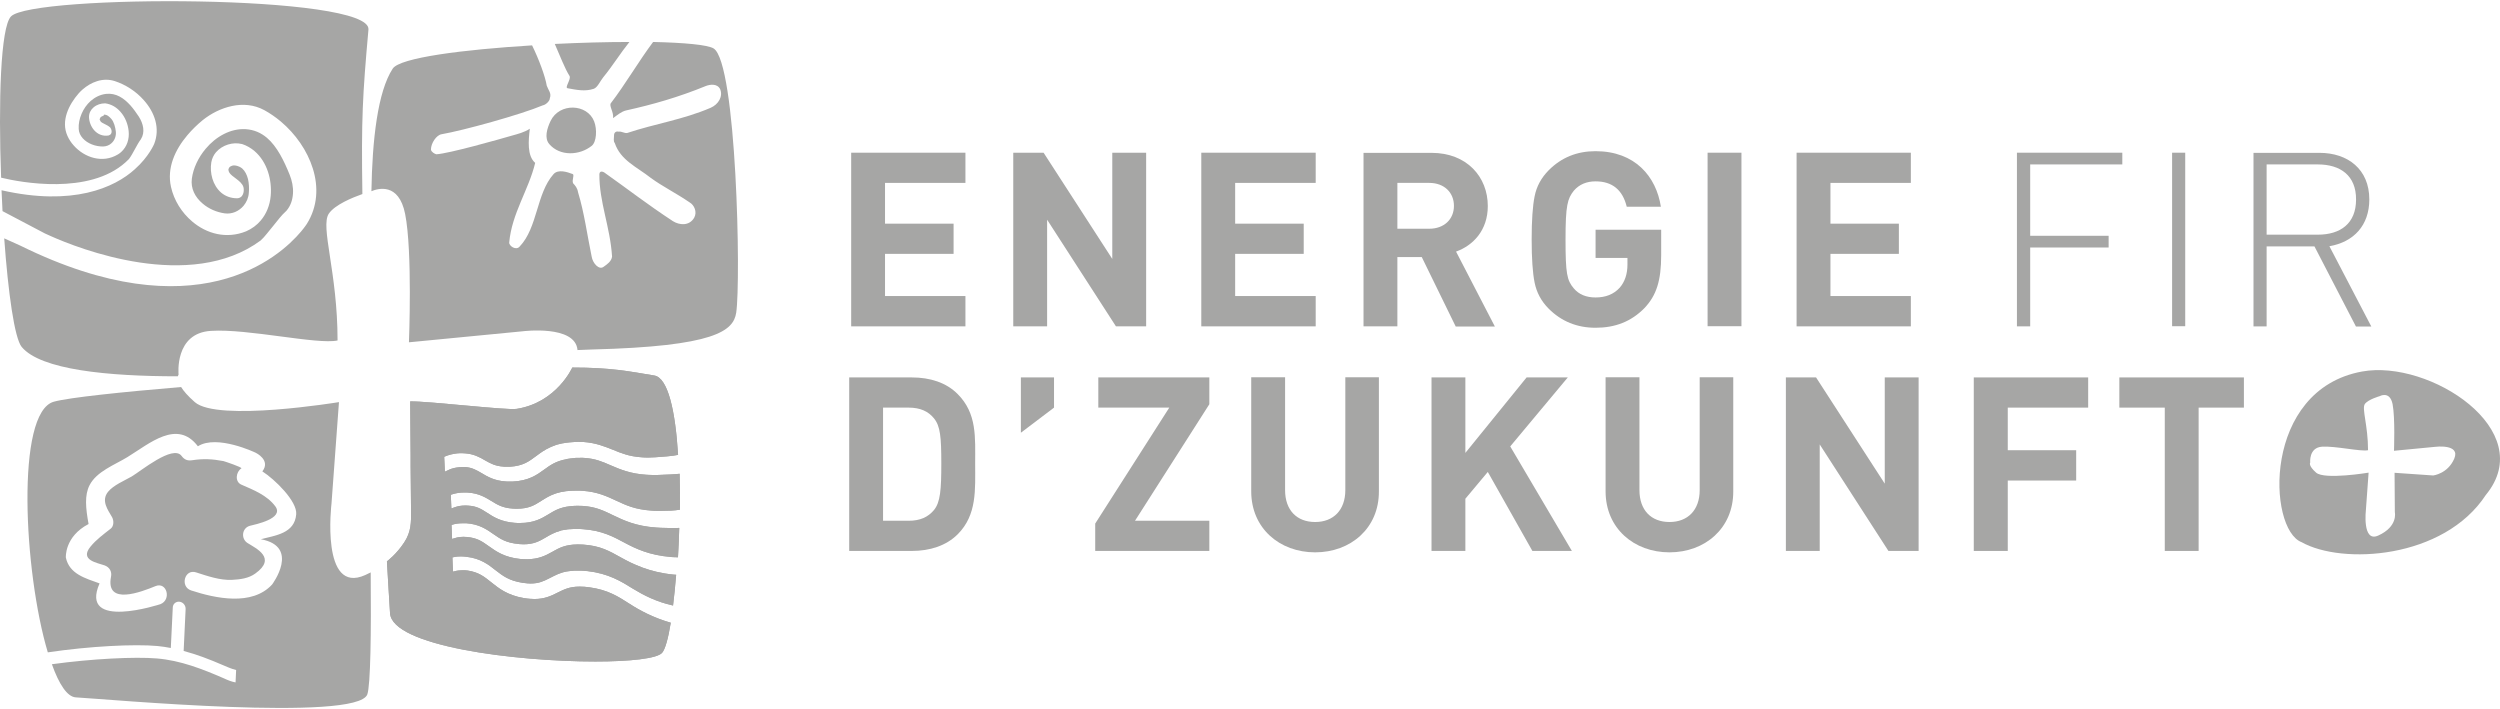
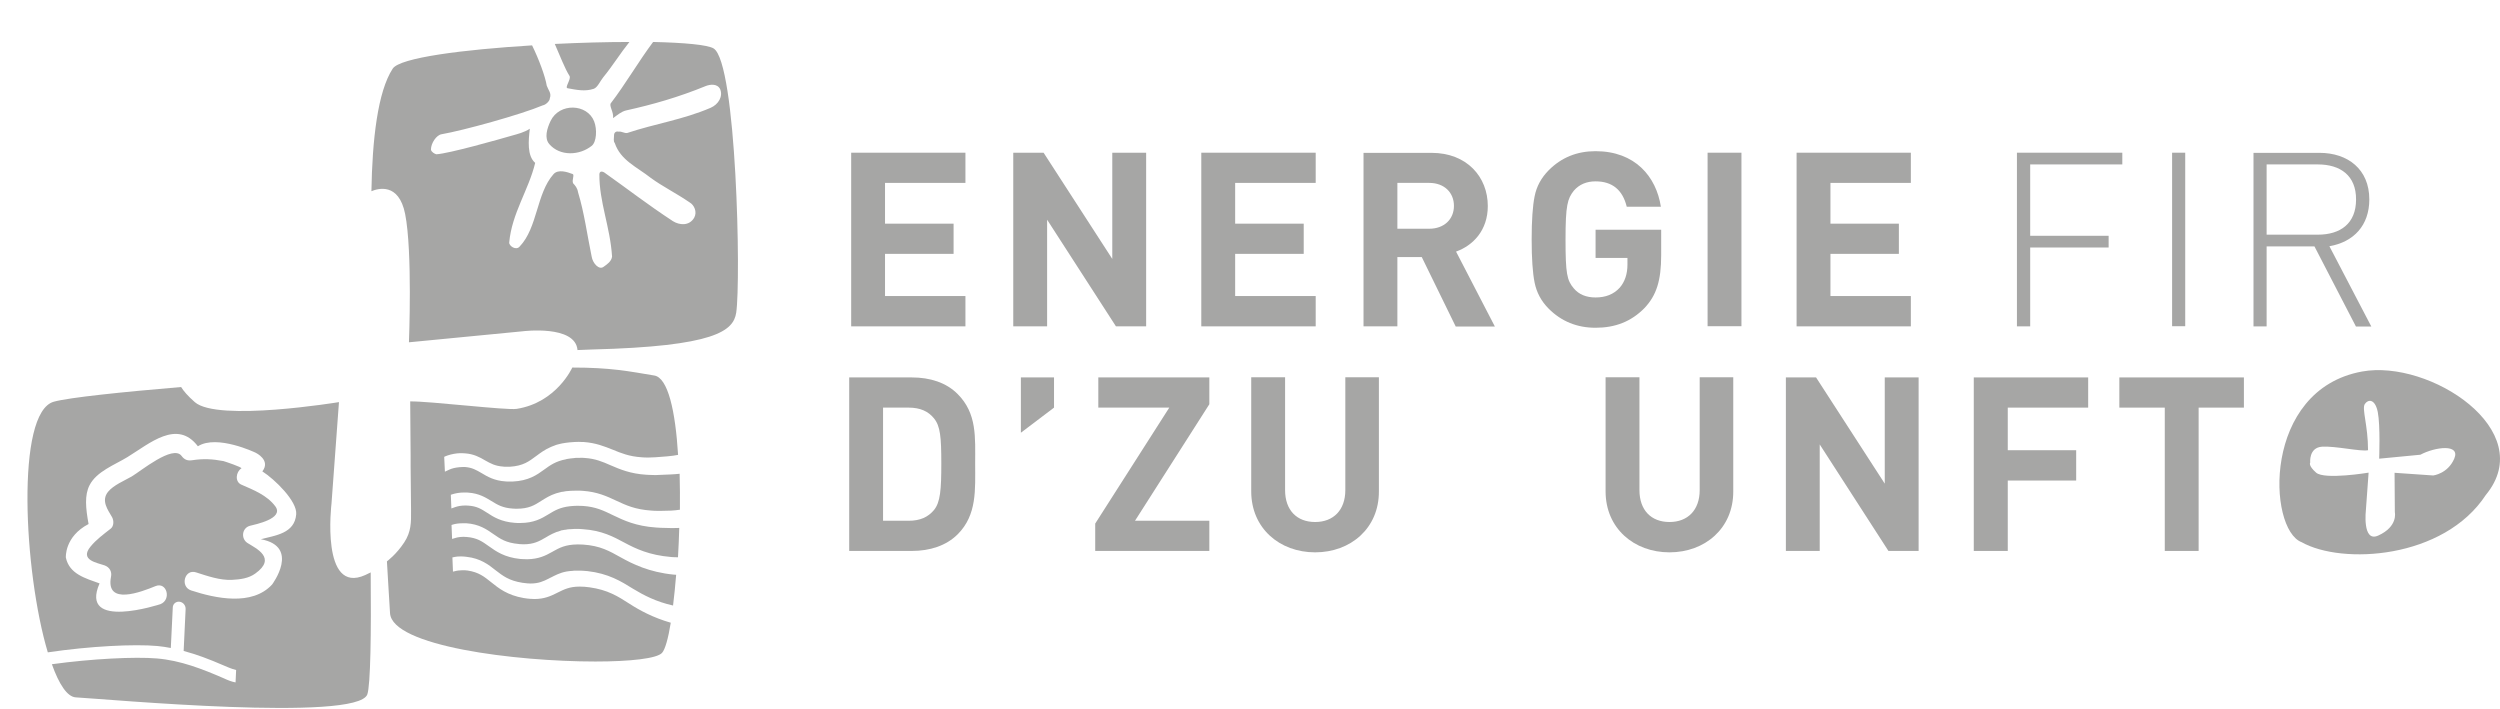
<svg xmlns="http://www.w3.org/2000/svg" xmlns:xlink="http://www.w3.org/1999/xlink" version="1.1" id="Calque_1" x="0px" y="0px" width="208px" height="59px" viewBox="0 0 208 59" enable-background="new 0 0 208 59" xml:space="preserve">
  <g>
    <g>
      <g>
        <polygon fill="#A6A6A5" points="70.818,27.153 70.818,12.705 80.324,12.705 80.324,15.217 73.634,15.217 73.634,18.609      79.338,18.609 79.338,21.121 73.634,21.121 73.634,24.63 80.324,24.63 80.324,27.153    " />
        <polygon fill="#A6A6A5" points="92.847,27.153 87.12,18.28 87.12,27.153 84.303,27.153 84.303,12.705 86.826,12.705      92.542,21.543 92.542,12.705 95.359,12.705 95.359,27.153    " />
        <polygon fill="#A6A6A5" points="99.948,27.153 99.948,12.705 109.466,12.705 109.466,15.217 102.765,15.217 102.765,18.609      108.469,18.609 108.469,21.121 102.765,21.121 102.765,24.63 109.466,24.63 109.466,27.153    " />
        <path fill="#A6A6A5" d="M121.109,27.153l-2.817-5.763h-2.03v5.763h-2.817V12.717h5.657c2.946,0,4.683,2.007,4.683,4.425     c0,2.03-1.232,3.286-2.641,3.791l3.228,6.232h-3.263V27.153z M118.914,15.217h-2.652v3.814h2.652     c1.232,0,2.054-0.786,2.054-1.901S120.158,15.217,118.914,15.217z" />
        <path fill="#A6A6A5" d="M136.824,25.627c-1.115,1.138-2.453,1.643-4.073,1.643c-1.537,0-2.84-0.528-3.897-1.584     c-0.634-0.634-1.009-1.361-1.174-2.171c-0.164-0.81-0.246-2.007-0.246-3.591s0.082-2.782,0.246-3.591     c0.164-0.833,0.552-1.537,1.174-2.171c1.056-1.056,2.347-1.584,3.897-1.584c3.286,0,5.047,2.113,5.434,4.624h-2.84     c-0.34-1.397-1.197-2.113-2.594-2.113c-0.751,0-1.361,0.258-1.807,0.775c-0.528,0.669-0.692,1.197-0.692,4.061     c0,2.84,0.117,3.404,0.692,4.073c0.423,0.505,1.033,0.751,1.807,0.751c0.833,0,1.502-0.258,2.007-0.81     c0.423-0.481,0.646-1.138,0.646-1.925v-0.552h-2.652v-2.347h5.458v2.113C138.209,23.339,137.822,24.571,136.824,25.627z" />
        <rect x="142.071" y="12.705" fill="#A6A6A5" width="2.817" height="14.436" />
        <polygon fill="#A6A6A5" points="149.476,27.153 149.476,12.705 158.983,12.705 158.983,15.217 152.293,15.217 152.293,18.609      157.986,18.609 157.986,21.121 152.293,21.121 152.293,24.63 158.983,24.63 158.983,27.153    " />
        <polygon fill="#A6A6A5" points="168.912,19.618 175.438,19.618 175.438,20.592 168.912,20.592 168.912,27.153 167.809,27.153      167.809,12.705 176.576,12.705 176.576,13.68 168.912,13.68    " />
        <rect x="180.719" y="12.705" fill="#A6A6A5" width="1.092" height="14.436" />
        <path fill="#A6A6A5" d="M192.562,20.499h-3.979v6.655h-1.092V12.717h5.493c2.347,0,4.143,1.361,4.143,3.873     c0,2.171-1.303,3.544-3.321,3.897l3.486,6.678h-1.279L192.562,20.499z M192.843,13.68h-4.26v5.845h4.26     c1.866,0,3.181-0.915,3.181-2.922C196.036,14.595,194.709,13.68,192.843,13.68z" />
        <path fill="#A6A6A5" d="M79.679,44.453c-0.951,0.951-2.312,1.385-3.814,1.385h-5.211V31.402h5.211     c1.502,0,2.864,0.423,3.814,1.385c1.62,1.62,1.455,3.615,1.455,5.786C81.134,40.721,81.299,42.833,79.679,44.453z M77.707,34.806     c-0.481-0.587-1.138-0.892-2.113-0.892H73.47v9.413h2.124c0.974,0,1.62-0.305,2.113-0.892c0.528-0.646,0.61-1.678,0.61-3.873     S78.235,35.451,77.707,34.806z" />
        <polygon fill="#A6A6A5" points="84.937,36.003 84.937,31.402 87.695,31.402 87.695,33.914    " />
        <polygon fill="#A6A6A5" points="91.122,45.838 91.122,43.561 97.284,33.914 91.38,33.914 91.38,31.402 100.617,31.402      100.617,33.632 94.432,43.326 100.617,43.326 100.617,45.838    " />
        <path fill="#A6A6A5" d="M109.419,45.955c-2.958,0-5.317-2.007-5.317-5.07V31.39h2.817v9.389c0,1.667,0.974,2.652,2.5,2.652     c1.526,0,2.512-0.998,2.512-2.652V31.39h2.793v9.495C114.736,43.948,112.377,45.955,109.419,45.955z" />
-         <polygon fill="#A6A6A5" points="127.494,45.838 123.785,39.265 121.919,41.495 121.919,45.838 119.102,45.838 119.102,31.402      121.919,31.402 121.919,37.681 127.013,31.402 130.44,31.402 125.651,37.141 130.78,45.838    " />
        <path fill="#A6A6A5" d="M138.902,45.955c-2.958,0-5.317-2.007-5.317-5.07V31.39h2.817v9.389c0,1.667,0.974,2.652,2.5,2.652     s2.512-0.998,2.512-2.652V31.39h2.793v9.495C144.218,43.948,141.859,45.955,138.902,45.955z" />
        <polygon fill="#A6A6A5" points="157.117,45.838 151.401,36.977 151.401,45.838 148.585,45.838 148.585,31.402 151.096,31.402      156.812,40.24 156.812,31.402 159.629,31.402 159.629,45.838    " />
        <polygon fill="#A6A6A5" points="167.046,33.914 167.046,37.458 172.738,37.458 172.738,39.981 167.046,39.981 167.046,45.838      164.218,45.838 164.218,31.402 173.736,31.402 173.736,33.914    " />
        <polygon fill="#A6A6A5" points="182.926,33.914 182.926,45.838 180.109,45.838 180.109,33.914 176.33,33.914 176.33,31.402      186.693,31.402 186.693,33.914    " />
-         <path fill="#A6A6A5" d="M196.529,30.909c-8.321,1.514-7.864,13.122-5.035,14.201c3.357,1.89,11.819,1.42,15.328-3.932     C211.258,35.803,202.139,29.888,196.529,30.909z M204.193,38.162c-0.54,1.256-1.749,1.397-1.749,1.397l-3.216-0.223l0.023,3.286     c0,0,0.282,1.185-1.385,1.937c-1.35,0.61-1.021-2.16-1.021-2.16l0.223-3.075c0,0-3.674,0.61-4.366,0     c-0.681-0.599-0.493-0.833-0.493-0.833s-0.129-1.256,0.986-1.326s3.216,0.423,3.826,0.293c0-2.066-0.528-3.439-0.27-3.838     c0.27-0.387,1.232-0.657,1.232-0.657s0.845-0.481,1.08,0.657c0.223,1.138,0.117,3.885,0.117,3.885l3.427-0.329     C202.608,37.176,204.732,36.906,204.193,38.162z" />
+         <path fill="#A6A6A5" d="M196.529,30.909c-8.321,1.514-7.864,13.122-5.035,14.201c3.357,1.89,11.819,1.42,15.328-3.932     C211.258,35.803,202.139,29.888,196.529,30.909z M204.193,38.162c-0.54,1.256-1.749,1.397-1.749,1.397l-3.216-0.223l0.023,3.286     c0,0,0.282,1.185-1.385,1.937c-1.35,0.61-1.021-2.16-1.021-2.16l0.223-3.075c0,0-3.674,0.61-4.366,0     c-0.681-0.599-0.493-0.833-0.493-0.833s-0.129-1.256,0.986-1.326s3.216,0.423,3.826,0.293c0-2.066-0.528-3.439-0.27-3.838     s0.845-0.481,1.08,0.657c0.223,1.138,0.117,3.885,0.117,3.885l3.427-0.329     C202.608,37.176,204.732,36.906,204.193,38.162z" />
        <path fill="#A6A6A5" d="M98.81,52.763c-0.023,0-0.047,0-0.07-0.012" />
      </g>
      <g>
        <path fill="#A6A6A5" d="M45.701,11.99c0.892,1.033,2.523,0.951,3.533,0.141c0.399-0.317,0.458-1.373,0.2-2.03     c-0.575-1.479-2.887-1.573-3.627-0.035C45.514,10.687,45.267,11.485,45.701,11.99z" />
        <path fill="#A6A6A5" d="M47.227,7.342c0.716,0.129,1.432,0.293,2.171,0.047c0.317-0.106,0.552-0.669,0.786-0.951     c0.763-0.927,1.444-2.03,2.183-2.946c-1.925,0-4.061,0.059-6.209,0.164c0.434,0.986,0.845,2.066,1.221,2.652     C47.556,6.567,46.945,7.307,47.227,7.342z" />
        <path fill="#A6A6A5" d="M59.375,4.032c-0.493-0.305-2.429-0.481-5.035-0.54c-1.197,1.596-2.312,3.521-3.509,5.082     c-0.188,0.223,0.246,0.751,0.176,1.256c0.34-0.246,0.704-0.563,1.103-0.646c2.171-0.481,4.331-1.092,6.619-2.03     c0.34-0.129,0.939-0.223,1.185,0.258c0.258,0.61-0.141,1.279-0.798,1.561c-2.3,0.986-4.601,1.315-6.925,2.089     c-0.246,0.047-0.469-0.153-0.716-0.106c-0.188-0.059-0.387,0.047-0.387,0.293s-0.07,0.516,0.059,0.646     c0.481,1.444,1.843,1.995,3.005,2.911c0.962,0.704,2.089,1.256,3.239,2.042c0.364,0.211,0.634,0.786,0.364,1.268     c-0.411,0.704-1.232,0.622-1.772,0.282c-2.113-1.385-3.732-2.652-5.61-3.979c-0.059-0.059-0.446-0.317-0.505,0.047     c-0.023,2.336,0.904,4.413,1.056,6.889c-0.059,0.399-0.411,0.634-0.692,0.833c-0.387,0.317-0.927-0.293-1.009-0.857     c-0.376-1.819-0.61-3.627-1.127-5.328c-0.059-0.364-0.235-0.563-0.411-0.751c-0.129-0.27,0.141-0.716-0.047-0.775     c-0.434-0.164-1.197-0.423-1.584,0.012c-1.432,1.608-1.315,4.448-2.817,6.021c-0.305,0.364-0.904-0.059-0.869-0.34     c0.223-2.441,1.62-4.366,2.16-6.619c-0.681-0.587-0.563-1.854-0.446-2.84c-0.469,0.305-0.998,0.434-1.502,0.575     c-1.045,0.305-5.27,1.502-6.279,1.549c-0.141-0.035-0.411-0.188-0.446-0.387c0-0.54,0.458-1.209,0.88-1.279     c1.772-0.305,6.596-1.631,8.427-2.406c0.235-0.035,0.587-0.352,0.587-0.599c0.153-0.399-0.129-0.669-0.258-1.033     c-0.129-0.786-0.646-2.183-1.221-3.357C38.554,4.126,33.272,4.795,32.674,5.71c-1.256,1.925-1.702,5.939-1.772,10.199     c0.528-0.223,2.277-0.751,2.805,1.89c0.622,3.134,0.317,10.68,0.317,10.68l9.448-0.915c0,0,4.401-0.563,4.577,1.561     c0.399-0.012,0.798-0.035,1.197-0.047c10.258-0.258,11.772-1.549,12.007-3.063C61.651,23.351,61.288,5.241,59.375,4.032z" />
-         <path fill="#A6A6A5" d="M14.858,31.167c0,0-0.364-3.451,2.688-3.638c3.052-0.2,8.873,1.162,10.539,0.798     c0-5.692-1.455-9.471-0.728-10.551c0.516-0.751,1.972-1.338,2.793-1.631c-0.094-6.267,0.012-8.157,0.505-13.685     c0.27-2.946-27.98-2.922-29.741-1.092C0.046,2.272-0.142,8.48,0.093,14.783c1.643,0.399,7.312,1.455,10.352-1.279     c0.094-0.082,0.188-0.176,0.282-0.27c0.34-0.446,0.646-1.185,0.998-1.655c0.364-0.575,0.2-1.291-0.176-1.878     c-0.211-0.317-0.434-0.634-0.692-0.927c-0.552-0.61-1.197-1.056-2.042-0.962C8.344,7.87,7.909,8.081,7.546,8.398     C6.9,8.973,6.501,9.9,6.548,10.722c0.012,0.305,0.141,0.563,0.34,0.786c0.387,0.434,1.056,0.692,1.702,0.681     c0.27-0.012,0.505-0.106,0.681-0.27c0.27-0.235,0.411-0.61,0.364-0.986C9.6,10.605,9.482,10.135,9.259,9.889     C9.107,9.724,8.931,9.537,8.661,9.537H8.649l-0.012,0.07L8.379,9.736L8.285,9.924L8.367,10.1     c0.141,0.176,0.505,0.246,0.786,0.493l0.023,0.023c0.059,0.082,0.094,0.164,0.106,0.258c0.012,0.094,0.012,0.223-0.106,0.329     l-0.141,0.07c-0.505,0.082-0.915-0.117-1.197-0.434c-0.27-0.305-0.423-0.716-0.434-1.103c0-0.329,0.153-0.61,0.376-0.798     c0.27-0.235,0.622-0.34,0.962-0.34l0,0h0.012c0.528,0.07,0.951,0.34,1.268,0.704c0.399,0.446,0.622,1.033,0.681,1.596     c0.07,0.657-0.129,1.303-0.622,1.749c-0.082,0.07-0.164,0.141-0.27,0.2c-1.279,0.775-2.793,0.258-3.674-0.739     c-0.223-0.246-0.399-0.516-0.528-0.81c-0.552-1.232,0.106-2.582,0.939-3.533c0.094-0.106,0.2-0.211,0.305-0.305     c0.704-0.622,1.69-1.033,2.688-0.716c0.904,0.293,1.784,0.857,2.429,1.596c0.892,0.998,1.373,2.324,0.857,3.638     c-0.012,0.012-0.423,1.045-1.608,2.101c-1.69,1.537-5.164,3.098-11.091,1.749c0.023,0.587,0.047,1.162,0.082,1.737l3.521,1.854     c0,0,0.164,0.082,0.493,0.223c1.127,0.505,4.037,1.69,7.394,2.195s7.148,0.329,10.07-1.831c0.164-0.153,0.34-0.34,0.505-0.552     c0.352-0.411,0.704-0.88,1.056-1.303c0.176-0.211,0.352-0.411,0.54-0.575l0.047-0.047c0.352-0.411,0.505-0.904,0.54-1.432     c0.035-0.528-0.082-1.08-0.282-1.573c-0.458-1.127-1.033-2.336-1.89-3.063c-0.493-0.411-1.056-0.669-1.772-0.716     c-1.244-0.07-2.465,0.61-3.321,1.631c-0.61,0.728-1.033,1.608-1.15,2.488c-0.106,0.81,0.258,1.537,0.904,2.077     c0.493,0.423,1.15,0.716,1.831,0.81c0.61,0.082,1.174-0.176,1.561-0.622c0.258-0.305,0.423-0.692,0.446-1.103     c0.035-0.352,0.012-0.763-0.07-1.127c-0.094-0.364-0.246-0.669-0.481-0.88c-0.141-0.117-0.317-0.2-0.54-0.246h-0.012h-0.023     c-0.129-0.047-0.399,0.023-0.505,0.164l-0.07,0.141c0,0.106,0.023,0.188,0.07,0.27c0.047,0.082,0.129,0.176,0.246,0.27     c0.153,0.129,0.34,0.246,0.516,0.399c0.117,0.094,0.235,0.211,0.329,0.352c0.094,0.141,0.117,0.282,0.117,0.434     s-0.023,0.329-0.153,0.505c-0.082,0.106-0.235,0.188-0.399,0.188c-0.528,0-0.974-0.176-1.315-0.458     c-0.728-0.622-0.974-1.667-0.833-2.535c0.059-0.329,0.2-0.61,0.387-0.833c0.54-0.622,1.42-0.869,2.136-0.692h0.012h0.012     c0.399,0.129,0.751,0.34,1.045,0.587c1.068,0.915,1.467,2.418,1.35,3.732c-0.07,0.775-0.352,1.491-0.833,2.054     c-0.317,0.376-0.728,0.681-1.209,0.892c-1.643,0.669-3.298,0.2-4.483-0.81c-0.88-0.739-1.526-1.772-1.772-2.887     c-0.352-1.584,0.34-3.087,1.361-4.296c0.387-0.458,0.822-0.88,1.279-1.256c0.692-0.552,1.537-0.986,2.429-1.174     c0.88-0.188,1.843-0.129,2.711,0.352c0.469,0.258,0.927,0.575,1.361,0.939c1.209,1.021,2.195,2.406,2.664,3.92     c0.469,1.502,0.411,3.145-0.505,4.601c-0.012,0.012-0.164,0.258-0.481,0.634c-0.892,1.056-3.063,3.157-6.866,4.084     s-9.19,0.681-16.478-2.911l-1.35-0.61c0.329,4.542,0.857,8.31,1.455,9.037c1.584,1.901,7.171,2.441,12.992,2.441     C14.822,31.214,14.858,31.167,14.858,31.167z" />
        <path fill="#A6A6A5" d="M30.385,47.845c-3.721,1.678-2.805-5.939-2.805-5.939l0.622-8.45c0,0-10.105,1.667-11.995,0     c-0.587-0.516-0.939-0.927-1.138-1.256c-4.859,0.411-9.307,0.869-10.586,1.221c-3.192,0.869-2.5,14.19-0.505,20.856     c3.451-0.516,7.241-0.704,9.119-0.528c0.376,0.035,0.751,0.094,1.115,0.164l0.164-3.38c0.012-0.293,0.27-0.505,0.563-0.469     c0.293,0.035,0.516,0.305,0.505,0.61l-0.164,3.486c1.103,0.293,2.171,0.704,3.228,1.162c0.364,0.153,0.739,0.329,1.138,0.423     l-0.047,1.033c-0.329-0.059-0.646-0.188-0.974-0.34c-1.784-0.775-3.603-1.491-5.575-1.655c-1.819-0.153-5.411,0.023-8.732,0.481     c0.587,1.655,1.279,2.723,1.995,2.758c2.57,0.141,23.403,2.054,24.248-0.246c0.27-0.751,0.329-5.141,0.282-10.152     C30.678,47.704,30.538,47.774,30.385,47.845z M21.7,44.864c3.31,0.61,0.939,3.767,0.939,3.767     c-1.667,1.819-4.73,1.15-6.737,0.493c-0.951-0.317-0.54-1.819,0.411-1.502c0.951,0.305,1.983,0.669,2.993,0.622     c0.669-0.035,1.373-0.117,1.937-0.528c1.796-1.291,0.082-2.077-0.646-2.535c-0.563-0.352-0.481-1.244,0.188-1.432     c0.458-0.117,2.875-0.599,2.124-1.62c-0.692-0.927-1.807-1.361-2.829-1.807c-0.563-0.246-0.446-1.068,0-1.35     c0.129-0.082-1.397-0.587-1.491-0.61c-0.927-0.176-1.678-0.211-2.606-0.07c-0.387,0.059-0.646-0.047-0.88-0.364     c-0.716-0.951-3.404,1.279-4.143,1.714c-0.61,0.352-1.514,0.716-1.972,1.279c-0.599,0.751,0,1.514,0.34,2.113     c0.153,0.282,0.153,0.739-0.117,0.951c-0.587,0.458-1.209,0.915-1.678,1.491c-0.939,1.138,0.575,1.35,1.162,1.561     c0.423,0.153,0.634,0.516,0.54,0.962c-0.458,2.418,2.535,1.244,3.709,0.763c0.939-0.376,1.338,1.127,0.411,1.502     c0,0-6.807,2.242-5.07-1.725c-1.174-0.423-2.512-0.775-2.805-2.148c0,0-0.129-1.737,1.89-2.793     c-0.246-1.35-0.34-2.406,0.082-3.228c0.587-1.15,2.089-1.69,3.145-2.336c1.843-1.127,4.143-3.181,5.868-0.904     c1.596-1.009,4.812,0.54,4.812,0.54s1.279,0.61,0.552,1.549c1.033,0.657,2.911,2.488,2.817,3.568     C24.517,44.394,22.897,44.547,21.7,44.864z" />
      </g>
    </g>
    <g>
      <g>
-         <path id="SVGID_1_" fill="#A6A6A5" d="M47.614,30.58c0,0-1.303,2.922-4.636,3.439c-0.833,0.129-7.253-0.646-8.849-0.622     c0,0,0.023,3.016,0.035,4.577c0,0-0.012,0.728,0.035,4.483c0.012,1.009,0.012,1.784-0.563,2.664     c-0.657,1.009-1.444,1.584-1.444,1.584c0.094,1.784,0.176,2.805,0.258,4.307c0.164,2.746,10.41,4.026,17.089,4.026     c2.887,0,5.105-0.246,5.54-0.716c0.258-0.282,0.516-1.197,0.728-2.512c-1.444-0.411-2.594-1.033-3.427-1.573     c-0.986-0.634-1.819-1.162-3.333-1.373c-0.153-0.023-0.305-0.035-0.434-0.047h-0.047c-0.117-0.012-0.223-0.012-0.329-0.012l0,0     h-0.012c-0.845,0-1.291,0.235-1.819,0.493l0,0c-0.035,0.023-0.082,0.035-0.117,0.059c-0.469,0.235-1.009,0.481-1.819,0.481     c0,0,0,0-0.012,0l0,0l0,0l0,0c-0.082,0-0.164,0-0.246-0.012c-0.012,0-0.012,0-0.023,0l0,0l0,0c-0.012,0-0.023,0-0.035,0     c-0.176-0.012-0.376-0.035-0.587-0.07c-1.361-0.235-2.089-0.822-2.699-1.314c-0.587-0.469-1.033-0.833-1.96-0.974l-0.235-0.023     l0,0c-0.047,0-0.082,0-0.129,0c-0.023,0-0.047,0-0.07,0c0,0,0,0-0.012,0c0,0,0,0-0.012,0c-0.117,0-0.223,0.012-0.329,0.023     c-0.047,0.012-0.106,0.012-0.141,0.023l-0.293,0.07l-0.047-1.185l0.117-0.023h0.012c0.012,0,0.023,0,0.035-0.012     c0.164-0.035,0.34-0.047,0.552-0.047h0.012l0,0l0,0l0,0c0.082,0,0.153,0,0.246,0.012l0,0l0.211,0.023     c1.15,0.129,1.819,0.646,2.406,1.115c0.61,0.469,1.115,0.869,2.242,1.045c0.141,0.023,0.282,0.035,0.411,0.047l0,0     c0.094,0.012,0.176,0.012,0.258,0.012l0,0c0,0,0,0,0.012,0c0.657,0,1.068-0.188,1.502-0.411l0,0c0.012,0,0.023-0.012,0.035-0.012     c0,0,0.012,0,0.012-0.012c0.012-0.012,0.023-0.012,0.035-0.023c0.023-0.012,0.035-0.023,0.059-0.023l0,0     c0.376-0.188,0.763-0.411,1.338-0.516l0,0l0.153-0.023l0.2-0.023h0.035l0.153-0.012l0.07-0.012h0.129h0.047h0.012h0.012h0.141     h0.012h0.012h0.047h0.211l0,0l0.211,0.012l0,0c0.094,0.012,0.2,0.012,0.293,0.023c1.749,0.2,2.793,0.845,3.791,1.467     c0.869,0.528,1.913,1.08,3.333,1.397l0,0l0,0c0.094-0.786,0.188-1.643,0.258-2.559l-0.2-0.012     c-2.054-0.2-3.439-0.892-4.425-1.444c-0.927-0.516-1.69-0.962-3.122-1.056h-0.012c-0.141-0.012-0.27-0.012-0.387-0.012h-0.059     c-1.021,0.012-1.502,0.282-2.054,0.587c-0.012,0-0.012,0.012-0.023,0.012c0,0-0.012,0-0.012,0.012l0,0     c-0.012,0.012-0.023,0.012-0.035,0.023c0,0,0,0-0.012,0c-0.516,0.293-1.103,0.587-2.054,0.599c0,0,0,0-0.012,0l0,0l0,0l0,0     c-0.106,0-0.2,0-0.317-0.012h-0.012c-0.012,0-0.023,0-0.035,0l-0.2-0.012c-1.303-0.129-2.019-0.634-2.606-1.056     c-0.563-0.399-0.974-0.704-1.866-0.775H38.8h-0.012l0,0c-0.082,0-0.153-0.012-0.223-0.012l0,0h-0.012     c-0.188,0-0.34,0.023-0.481,0.047c-0.047,0.012-0.094,0.023-0.141,0.035l-0.317,0.094l-0.047-1.162l0.117-0.035h0.012     c0.012,0,0.012,0,0.023-0.012c0.211-0.059,0.469-0.094,0.775-0.094h0.012l0,0l0,0c0,0,0,0,0.012,0c0.023,0,0.047,0,0.07,0     c0.035,0,0.082,0,0.117,0H38.8c1.056,0.07,1.69,0.505,2.242,0.892c0.575,0.399,1.045,0.739,2.124,0.833l0.082,0.012     c0.012,0,0.023,0,0.035,0c0.094,0,0.188,0.012,0.27,0.012l0,0c0,0,0,0,0.012,0c0.857,0,1.303-0.258,1.831-0.563     c0.352-0.211,0.739-0.434,1.268-0.575v-0.012l0.141-0.023l0.188-0.035h0.035l0.141-0.023h0.012l0,0l0.035-0.012l0.153-0.012     h0.035h0.012h0.012l0.176-0.012h0.023l0,0c0.059,0,0.117,0,0.176-0.012c0.059,0,0.117,0,0.176,0h0.012l0,0l0,0     c0.012,0,0.012,0,0.023,0c0.047,0,0.082,0,0.129,0c0.07,0,0.129,0,0.2,0.012l0.164,0.012c1.561,0.106,2.523,0.622,3.439,1.115     c0.962,0.516,2.077,1.045,3.885,1.197l0.153,0.012c0.153,0.012,0.282,0.012,0.423,0.012l0,0l0,0     c0.047-0.798,0.082-1.62,0.106-2.441c-0.012,0-0.023,0-0.035,0c-0.176,0.012-0.364,0.012-0.563,0.012c0,0,0,0-0.012,0l0,0l0,0     h-0.012c-0.141,0-0.293,0-0.434-0.012c-0.176,0-0.34-0.012-0.493-0.012l0,0c-0.129,0-0.258-0.012-0.376-0.023     c-1.702-0.117-2.699-0.599-3.58-1.021c-0.775-0.376-1.432-0.704-2.512-0.775c-0.141-0.012-0.293-0.012-0.446-0.012     c-0.176,0-0.34,0.012-0.481,0.023l-0.117,0.012l0,0h-0.012h-0.012c-0.833,0.094-1.268,0.352-1.772,0.657     c-0.012,0.012-0.023,0.012-0.035,0.023c-0.563,0.34-1.197,0.716-2.347,0.716H43.26l0,0l0,0l0,0c-0.07,0-0.141,0-0.211,0     l-0.2-0.012h-0.012c-1.115-0.082-1.772-0.481-2.3-0.833c-0.493-0.317-0.857-0.552-1.561-0.599c-0.07,0-0.153-0.012-0.235-0.012     c-0.376,0-0.646,0.059-0.857,0.129l-0.329,0.117l-0.047-1.138l0.106-0.035c0.258-0.082,0.587-0.153,0.998-0.153     c0.035,0,0.059,0,0.094,0l0,0l0,0l0,0c0,0,0,0,0.012,0c0.047,0,0.082,0,0.129,0c0.047,0,0.082,0,0.129,0.012     c0.869,0.059,1.42,0.399,1.901,0.692c0.516,0.317,0.927,0.575,1.784,0.634c0.082,0,0.164,0.012,0.246,0.012l0,0     c0.023,0,0.047,0,0.07,0l0,0h0.012c1.009,0,1.479-0.293,2.03-0.646c0.012-0.012,0.023-0.012,0.035-0.023l0,0     c0.34-0.211,0.704-0.446,1.209-0.61l0,0l0.129-0.035l0.176-0.047l0.047-0.012l0.141-0.035h0.023h0.012h0.012l0.141-0.023     l0.047-0.012l0.153-0.023h0.035l0,0c0.2-0.023,0.423-0.035,0.669-0.035l0,0c0.035,0,0.059,0,0.094,0c0.023,0,0.047,0,0.07,0     h0.012l0,0l0,0h0.012c0.082,0,0.164,0,0.246,0c0.07,0,0.129,0.012,0.2,0.012c1.209,0.082,2.019,0.458,2.793,0.822     c0.81,0.376,1.549,0.728,2.911,0.822c0.164,0.012,0.329,0.023,0.516,0.023c0.047,0,0.106,0,0.153,0c0.047,0,0.094,0,0.141,0l0,0     h0.012c0.563,0,1.127-0.023,1.537-0.094c0.012,0,0.012,0,0.023,0l0,0l0,0l0,0c0.012-1.009,0-2.019-0.023-2.993     c-0.481,0.059-1.127,0.07-1.643,0.094c-0.094,0-0.188,0.012-0.27,0.012c-0.07,0-0.129,0-0.2,0c0,0,0,0-0.012,0l0,0l0,0     c-0.012,0-0.012,0-0.023,0c-0.129,0-0.258,0-0.387-0.012c-0.082,0-0.164-0.012-0.235-0.012l0,0     c-1.338-0.082-2.206-0.458-2.969-0.786c-0.692-0.305-1.279-0.552-2.148-0.61l0,0c-0.059,0-0.117-0.012-0.176-0.012     s-0.129,0-0.2,0c0,0,0,0-0.012,0H48.26c-0.059,0-0.117,0-0.176,0c-0.047,0-0.094,0-0.141,0c-0.035,0-0.07,0-0.117,0.012     c-0.023,0-0.047,0-0.082,0.012c-0.176,0.012-0.34,0.035-0.493,0.059l-0.129,0.023l-0.023,0.012     c-0.869,0.164-1.315,0.493-1.819,0.857c-0.61,0.446-1.303,0.939-2.641,0.998c-0.047,0-0.082,0-0.129,0c-0.023,0-0.059,0-0.082,0     h-0.012l0,0l0,0h-0.012c-0.059,0-0.129,0-0.188,0c-0.047,0-0.094,0-0.153-0.012l0,0h-0.012c-0.915-0.059-1.502-0.399-1.983-0.692     c-0.446-0.258-0.786-0.458-1.361-0.505l0,0c-0.035,0-0.059,0-0.094,0c-0.023,0-0.059,0-0.082,0h-0.012c-0.012,0-0.023,0-0.035,0     c-0.07,0-0.153,0-0.235,0.012l0,0c-0.387,0.035-0.657,0.106-0.88,0.211l-0.352,0.164l-0.059-1.232l0.094-0.047     c0.258-0.106,0.587-0.2,0.998-0.246l0,0c0.012,0,0.023,0,0.035,0c0.059,0,0.106-0.012,0.164-0.012c0.012,0,0.023,0,0.035,0     c0.047,0,0.094,0,0.141,0h0.012l0,0l0,0h0.012c0.082,0,0.153,0,0.235,0.012l0,0c0.728,0.047,1.244,0.329,1.678,0.587     c0.458,0.258,0.833,0.469,1.514,0.516c0.035,0,0.07,0,0.106,0.012c0.047,0,0.094,0,0.141,0c0,0,0,0,0.012,0h0.012     c0.07,0,0.141,0,0.211,0c0.023,0,0.035,0,0.059,0l0,0c1.115-0.07,1.596-0.446,2.195-0.892c0.352-0.258,0.716-0.54,1.244-0.763     l0,0l0.117-0.047l0.188-0.07l0.023-0.012l0,0L46.323,37l0.047-0.012l0.141-0.035l0.047-0.012l0.141-0.035h0.012l0.047-0.012     c0.2-0.035,0.423-0.07,0.669-0.094l0,0c0.012,0,0.023,0,0.035,0c0.235-0.023,0.458-0.035,0.669-0.035c0.012,0,0.012,0,0.023,0     l0,0l0,0h0.012c0.106,0,0.223,0,0.329,0.012c0.023,0,0.059,0,0.082,0c0.986,0.07,1.714,0.364,2.394,0.634     c0.716,0.293,1.361,0.563,2.394,0.634c0.047,0,0.106,0.012,0.164,0.012c0.106,0,0.223,0.012,0.352,0.012c0,0,0,0,0.012,0h0.012     c0.188,0,0.376-0.012,0.587-0.023c0.012,0,0.012,0,0.023,0l0,0c0.657-0.047,1.397-0.094,1.901-0.2     c-0.223-3.627-0.833-6.455-2.007-6.608C52.286,30.885,50.819,30.58,47.614,30.58" />
-       </g>
+         </g>
      <g>
        <defs>
          <path id="SVGID_2_" d="M47.614,30.58c0,0-1.303,2.922-4.636,3.439c-0.833,0.129-7.253-0.646-8.849-0.622      c0,0,0.023,3.016,0.035,4.577c0,0-0.012,0.728,0.035,4.483c0.012,1.009,0.012,1.784-0.563,2.664      c-0.657,1.009-1.444,1.584-1.444,1.584c0.094,1.784,0.176,2.805,0.258,4.307c0.164,2.746,10.41,4.026,17.089,4.026      c2.887,0,5.105-0.246,5.54-0.716c0.258-0.282,0.516-1.197,0.728-2.512c-1.444-0.411-2.594-1.033-3.427-1.573      c-0.986-0.634-1.819-1.162-3.333-1.373c-0.153-0.023-0.305-0.035-0.434-0.047h-0.047c-0.117-0.012-0.223-0.012-0.329-0.012l0,0      h-0.012c-0.845,0-1.291,0.235-1.819,0.493l0,0c-0.035,0.023-0.082,0.035-0.117,0.059c-0.469,0.235-1.009,0.481-1.819,0.481      c0,0,0,0-0.012,0l0,0l0,0l0,0c-0.082,0-0.164,0-0.246-0.012c-0.012,0-0.012,0-0.023,0l0,0l0,0c-0.012,0-0.023,0-0.035,0      c-0.176-0.012-0.376-0.035-0.587-0.07c-1.361-0.235-2.089-0.822-2.699-1.314c-0.587-0.469-1.033-0.833-1.96-0.974l-0.235-0.023      l0,0c-0.047,0-0.082,0-0.129,0c-0.023,0-0.047,0-0.07,0c0,0,0,0-0.012,0c0,0,0,0-0.012,0c-0.117,0-0.223,0.012-0.329,0.023      c-0.047,0.012-0.106,0.012-0.141,0.023l-0.293,0.07l-0.047-1.185l0.117-0.023h0.012c0.012,0,0.023,0,0.035-0.012      c0.164-0.035,0.34-0.047,0.552-0.047h0.012l0,0l0,0l0,0c0.082,0,0.153,0,0.246,0.012l0,0l0.211,0.023      c1.15,0.129,1.819,0.646,2.406,1.115c0.61,0.469,1.115,0.869,2.242,1.045c0.141,0.023,0.282,0.035,0.411,0.047l0,0      c0.094,0.012,0.176,0.012,0.258,0.012l0,0c0,0,0,0,0.012,0c0.657,0,1.068-0.188,1.502-0.411l0,0      c0.012,0,0.023-0.012,0.035-0.012c0,0,0.012,0,0.012-0.012c0.012-0.012,0.023-0.012,0.035-0.023      c0.023-0.012,0.035-0.023,0.059-0.023l0,0c0.376-0.188,0.763-0.411,1.338-0.516l0,0l0.153-0.023l0.2-0.023h0.035l0.153-0.012      l0.07-0.012h0.129h0.047h0.012h0.012h0.141h0.012h0.012h0.047h0.211l0,0l0.211,0.012l0,0c0.094,0.012,0.2,0.012,0.293,0.023      c1.749,0.2,2.793,0.845,3.791,1.467c0.869,0.528,1.913,1.08,3.333,1.397l0,0l0,0c0.094-0.786,0.188-1.643,0.258-2.559      l-0.2-0.012c-2.054-0.2-3.439-0.892-4.425-1.444c-0.927-0.516-1.69-0.962-3.122-1.056h-0.012      c-0.141-0.012-0.27-0.012-0.387-0.012h-0.059c-1.021,0.012-1.502,0.282-2.054,0.587c-0.012,0-0.012,0.012-0.023,0.012      c0,0-0.012,0-0.012,0.012l0,0c-0.012,0.012-0.023,0.012-0.035,0.023c0,0,0,0-0.012,0c-0.516,0.293-1.103,0.587-2.054,0.599      c0,0,0,0-0.012,0l0,0l0,0l0,0c-0.106,0-0.2,0-0.317-0.012h-0.012c-0.012,0-0.023,0-0.035,0l-0.2-0.012      c-1.303-0.129-2.019-0.634-2.606-1.056c-0.563-0.399-0.974-0.704-1.866-0.775H38.8h-0.012l0,0c-0.082,0-0.153-0.012-0.223-0.012      l0,0h-0.012c-0.188,0-0.34,0.023-0.481,0.047c-0.047,0.012-0.094,0.023-0.141,0.035l-0.317,0.094l-0.047-1.162l0.117-0.035      h0.012c0.012,0,0.012,0,0.023-0.012c0.211-0.059,0.469-0.094,0.775-0.094h0.012l0,0l0,0c0,0,0,0,0.012,0c0.023,0,0.047,0,0.07,0      c0.035,0,0.082,0,0.117,0H38.8c1.056,0.07,1.69,0.505,2.242,0.892c0.575,0.399,1.045,0.739,2.124,0.833l0.082,0.012      c0.012,0,0.023,0,0.035,0c0.094,0,0.188,0.012,0.27,0.012l0,0c0,0,0,0,0.012,0c0.857,0,1.303-0.258,1.831-0.563      c0.352-0.211,0.739-0.434,1.268-0.575v-0.012l0.141-0.023l0.188-0.035h0.035l0.141-0.023h0.012l0,0l0.035-0.012l0.153-0.012      h0.035h0.012h0.012l0.176-0.012h0.023l0,0c0.059,0,0.117,0,0.176-0.012c0.059,0,0.117,0,0.176,0h0.012l0,0l0,0      c0.012,0,0.012,0,0.023,0c0.047,0,0.082,0,0.129,0c0.07,0,0.129,0,0.2,0.012l0.164,0.012c1.561,0.106,2.523,0.622,3.439,1.115      c0.962,0.516,2.077,1.045,3.885,1.197l0.153,0.012c0.153,0.012,0.282,0.012,0.423,0.012l0,0l0,0      c0.047-0.798,0.082-1.62,0.106-2.441c-0.012,0-0.023,0-0.035,0c-0.176,0.012-0.364,0.012-0.563,0.012c0,0,0,0-0.012,0l0,0l0,0      h-0.012c-0.141,0-0.293,0-0.434-0.012c-0.176,0-0.34-0.012-0.493-0.012l0,0c-0.129,0-0.258-0.012-0.376-0.023      c-1.702-0.117-2.699-0.599-3.58-1.021c-0.775-0.376-1.432-0.704-2.512-0.775c-0.141-0.012-0.293-0.012-0.446-0.012      c-0.176,0-0.34,0.012-0.481,0.023l-0.117,0.012l0,0h-0.012h-0.012c-0.833,0.094-1.268,0.352-1.772,0.657      c-0.012,0.012-0.023,0.012-0.035,0.023c-0.563,0.34-1.197,0.716-2.347,0.716H43.26l0,0l0,0l0,0c-0.07,0-0.141,0-0.211,0      l-0.2-0.012h-0.012c-1.115-0.082-1.772-0.481-2.3-0.833c-0.493-0.317-0.857-0.552-1.561-0.599c-0.07,0-0.153-0.012-0.235-0.012      c-0.376,0-0.646,0.059-0.857,0.129l-0.329,0.117l-0.047-1.138l0.106-0.035c0.258-0.082,0.587-0.153,0.998-0.153      c0.035,0,0.059,0,0.094,0l0,0l0,0l0,0c0,0,0,0,0.012,0c0.047,0,0.082,0,0.129,0c0.047,0,0.082,0,0.129,0.012      c0.869,0.059,1.42,0.399,1.901,0.692c0.516,0.317,0.927,0.575,1.784,0.634c0.082,0,0.164,0.012,0.246,0.012l0,0      c0.023,0,0.047,0,0.07,0l0,0h0.012c1.009,0,1.479-0.293,2.03-0.646c0.012-0.012,0.023-0.012,0.035-0.023l0,0      c0.34-0.211,0.704-0.446,1.209-0.61l0,0l0.129-0.035l0.176-0.047l0.047-0.012l0.141-0.035h0.023h0.012h0.012l0.141-0.023      l0.047-0.012l0.153-0.023h0.035l0,0c0.2-0.023,0.423-0.035,0.669-0.035l0,0c0.035,0,0.059,0,0.094,0c0.023,0,0.047,0,0.07,0      h0.012l0,0l0,0h0.012c0.082,0,0.164,0,0.246,0c0.07,0,0.129,0.012,0.2,0.012c1.209,0.082,2.019,0.458,2.793,0.822      c0.81,0.376,1.549,0.728,2.911,0.822c0.164,0.012,0.329,0.023,0.516,0.023c0.047,0,0.106,0,0.153,0c0.047,0,0.094,0,0.141,0l0,0      h0.012c0.563,0,1.127-0.023,1.537-0.094c0.012,0,0.012,0,0.023,0l0,0l0,0l0,0c0.012-1.009,0-2.019-0.023-2.993      c-0.481,0.059-1.127,0.07-1.643,0.094c-0.094,0-0.188,0.012-0.27,0.012c-0.07,0-0.129,0-0.2,0c0,0,0,0-0.012,0l0,0l0,0      c-0.012,0-0.012,0-0.023,0c-0.129,0-0.258,0-0.387-0.012c-0.082,0-0.164-0.012-0.235-0.012l0,0      c-1.338-0.082-2.206-0.458-2.969-0.786c-0.692-0.305-1.279-0.552-2.148-0.61l0,0c-0.059,0-0.117-0.012-0.176-0.012      s-0.129,0-0.2,0c0,0,0,0-0.012,0H48.26c-0.059,0-0.117,0-0.176,0c-0.047,0-0.094,0-0.141,0c-0.035,0-0.07,0-0.117,0.012      c-0.023,0-0.047,0-0.082,0.012c-0.176,0.012-0.34,0.035-0.493,0.059l-0.129,0.023l-0.023,0.012      c-0.869,0.164-1.315,0.493-1.819,0.857c-0.61,0.446-1.303,0.939-2.641,0.998c-0.047,0-0.082,0-0.129,0c-0.023,0-0.059,0-0.082,0      h-0.012l0,0l0,0h-0.012c-0.059,0-0.129,0-0.188,0c-0.047,0-0.094,0-0.153-0.012l0,0h-0.012      c-0.915-0.059-1.502-0.399-1.983-0.692c-0.446-0.258-0.786-0.458-1.361-0.505l0,0c-0.035,0-0.059,0-0.094,0      c-0.023,0-0.059,0-0.082,0h-0.012c-0.012,0-0.023,0-0.035,0c-0.07,0-0.153,0-0.235,0.012l0,0      c-0.387,0.035-0.657,0.106-0.88,0.211l-0.352,0.164l-0.059-1.232l0.094-0.047c0.258-0.106,0.587-0.2,0.998-0.246l0,0      c0.012,0,0.023,0,0.035,0c0.059,0,0.106-0.012,0.164-0.012c0.012,0,0.023,0,0.035,0c0.047,0,0.094,0,0.141,0h0.012l0,0l0,0      h0.012c0.082,0,0.153,0,0.235,0.012l0,0c0.728,0.047,1.244,0.329,1.678,0.587c0.458,0.258,0.833,0.469,1.514,0.516      c0.035,0,0.07,0,0.106,0.012c0.047,0,0.094,0,0.141,0c0,0,0,0,0.012,0h0.012c0.07,0,0.141,0,0.211,0c0.023,0,0.035,0,0.059,0      l0,0c1.115-0.07,1.596-0.446,2.195-0.892c0.352-0.258,0.716-0.54,1.244-0.763l0,0l0.117-0.047l0.188-0.07l0.023-0.012l0,0      L46.323,37l0.047-0.012l0.141-0.035l0.047-0.012l0.141-0.035h0.012l0.047-0.012c0.2-0.035,0.423-0.07,0.669-0.094l0,0      c0.012,0,0.023,0,0.035,0c0.235-0.023,0.458-0.035,0.669-0.035c0.012,0,0.012,0,0.023,0l0,0l0,0h0.012      c0.106,0,0.223,0,0.329,0.012c0.023,0,0.059,0,0.082,0c0.986,0.07,1.714,0.364,2.394,0.634c0.716,0.293,1.361,0.563,2.394,0.634      c0.047,0,0.106,0.012,0.164,0.012c0.106,0,0.223,0.012,0.352,0.012c0,0,0,0,0.012,0h0.012c0.188,0,0.376-0.012,0.587-0.023      c0.012,0,0.012,0,0.023,0l0,0c0.657-0.047,1.397-0.094,1.901-0.2c-0.223-3.627-0.833-6.455-2.007-6.608      C52.286,30.885,50.819,30.58,47.614,30.58" />
        </defs>
        <clipPath id="SVGID_3_">
          <use xlink:href="#SVGID_2_" overflow="visible" />
        </clipPath>
        <rect x="31.289" y="30.416" clip-path="url(#SVGID_3_)" fill="#A6A6A5" width="25.539" height="24.882" />
      </g>
    </g>
  </g>
</svg>